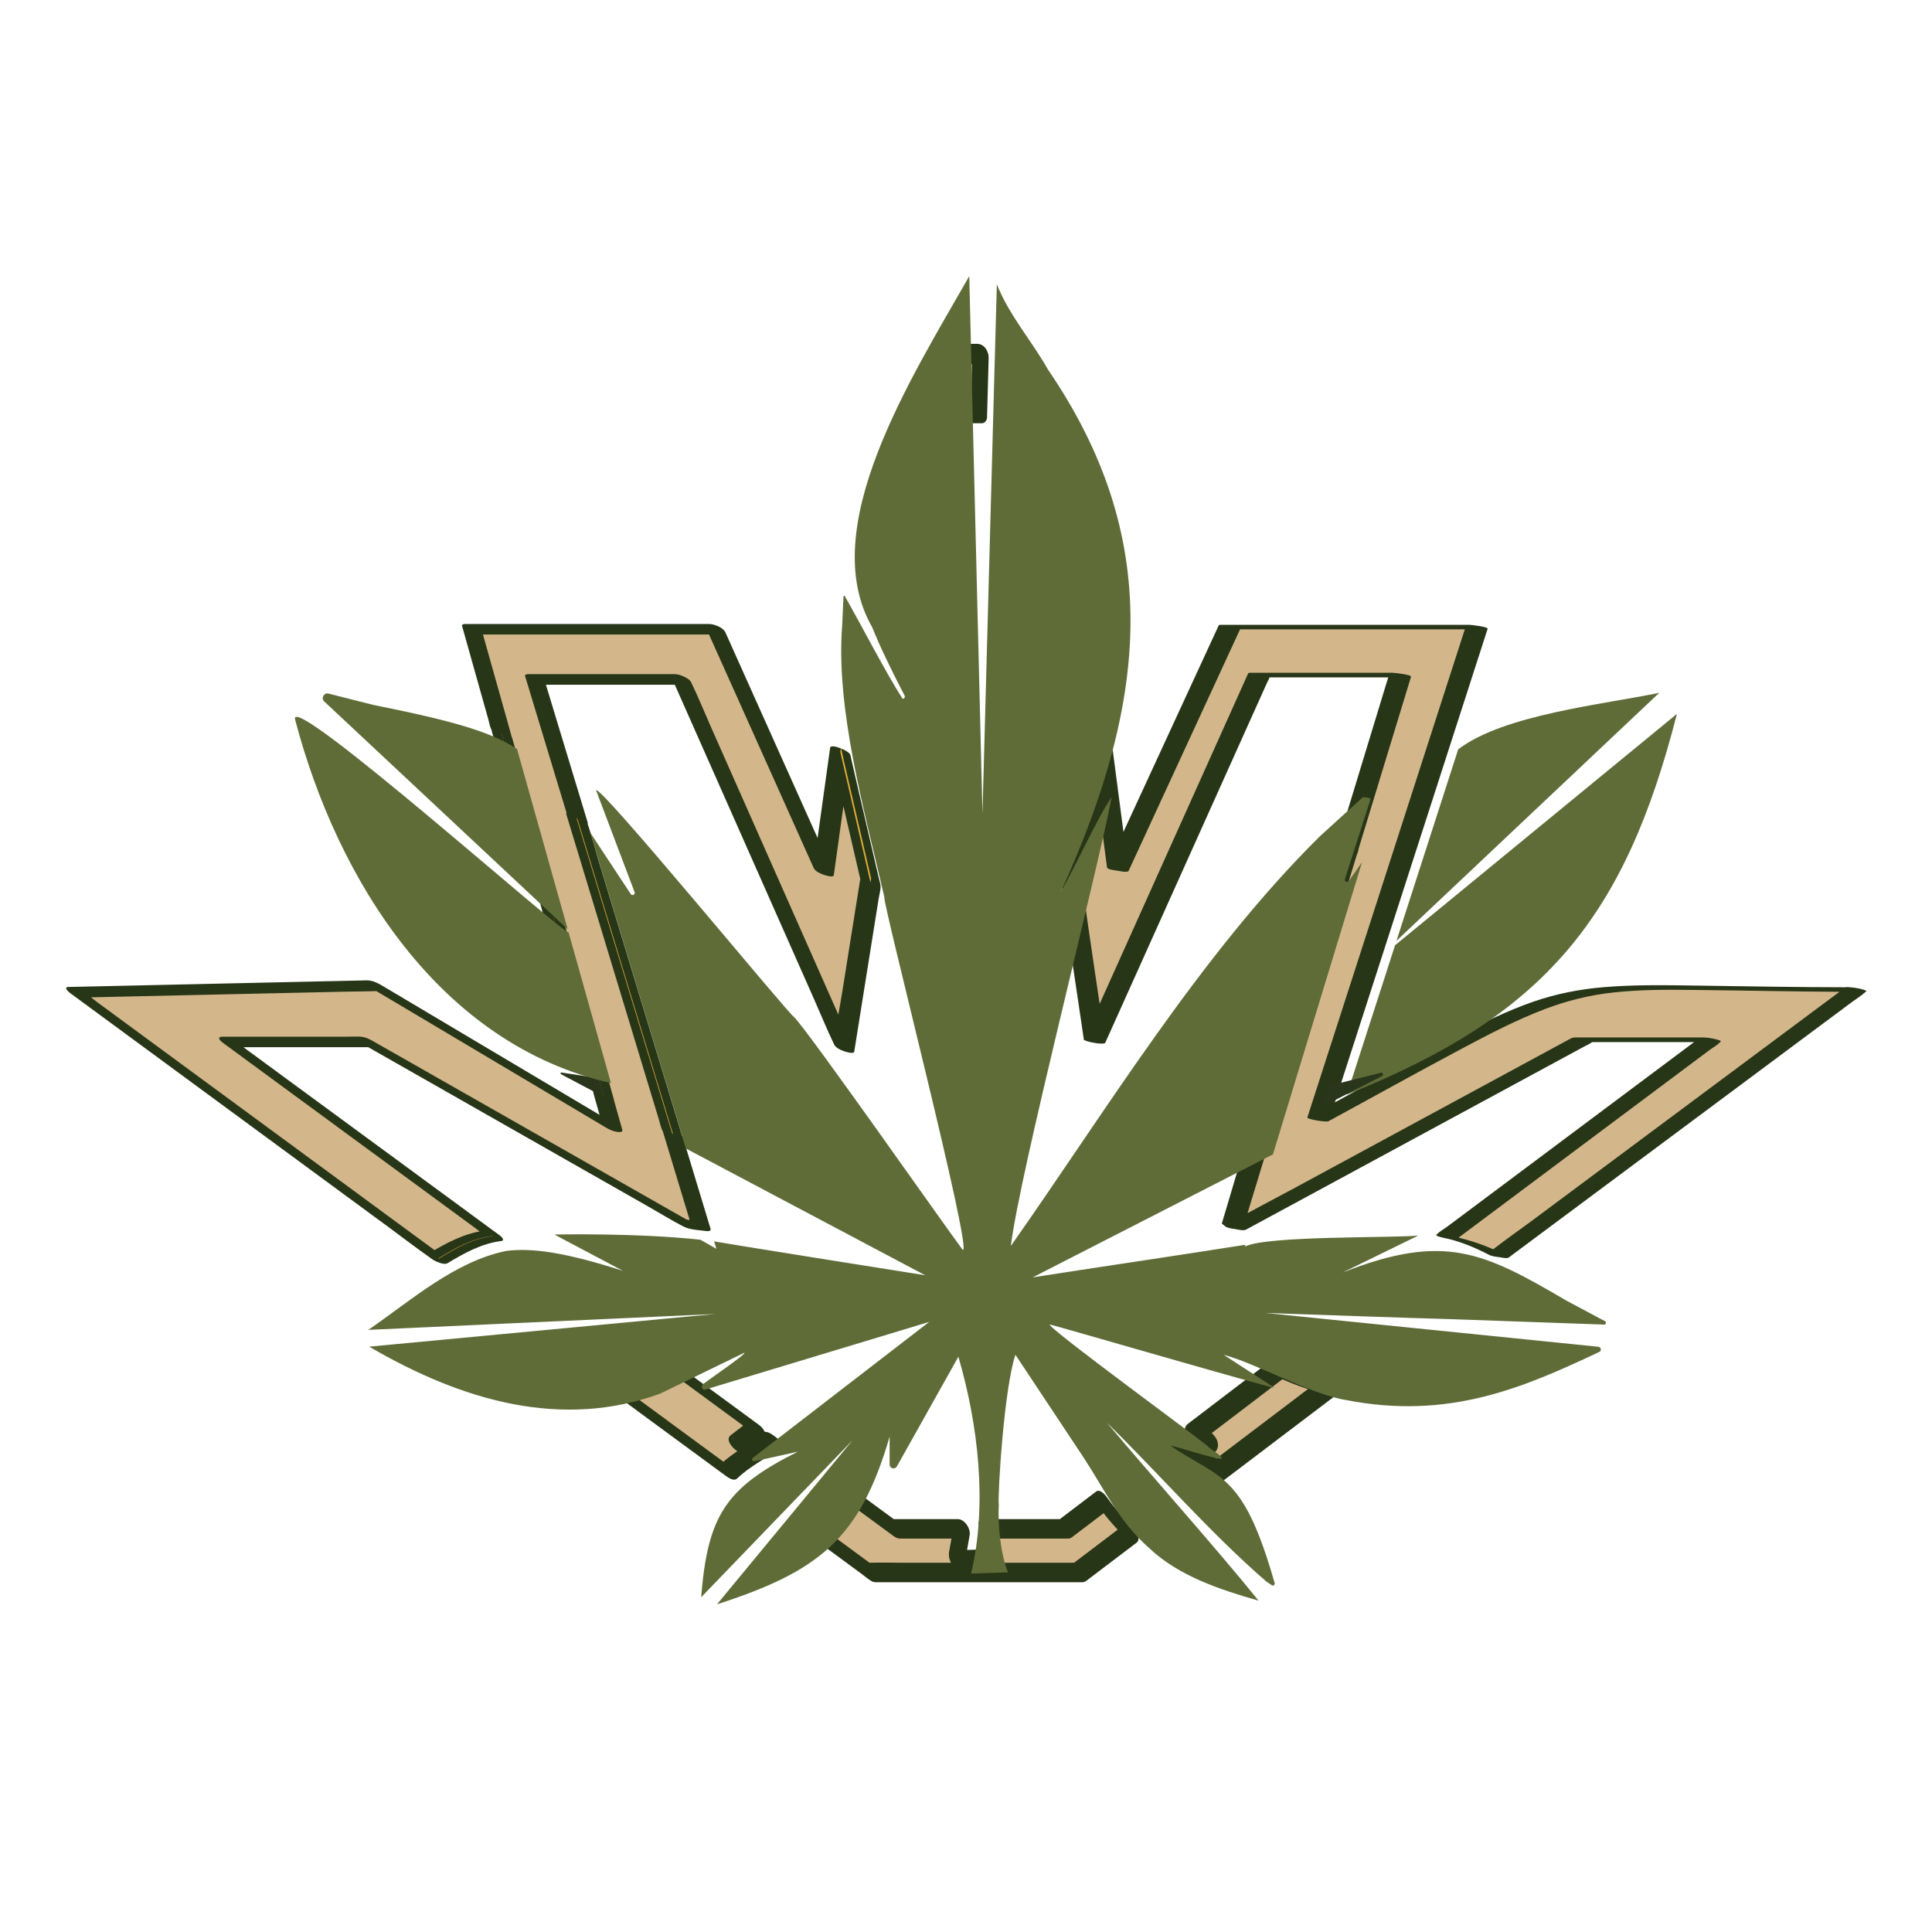
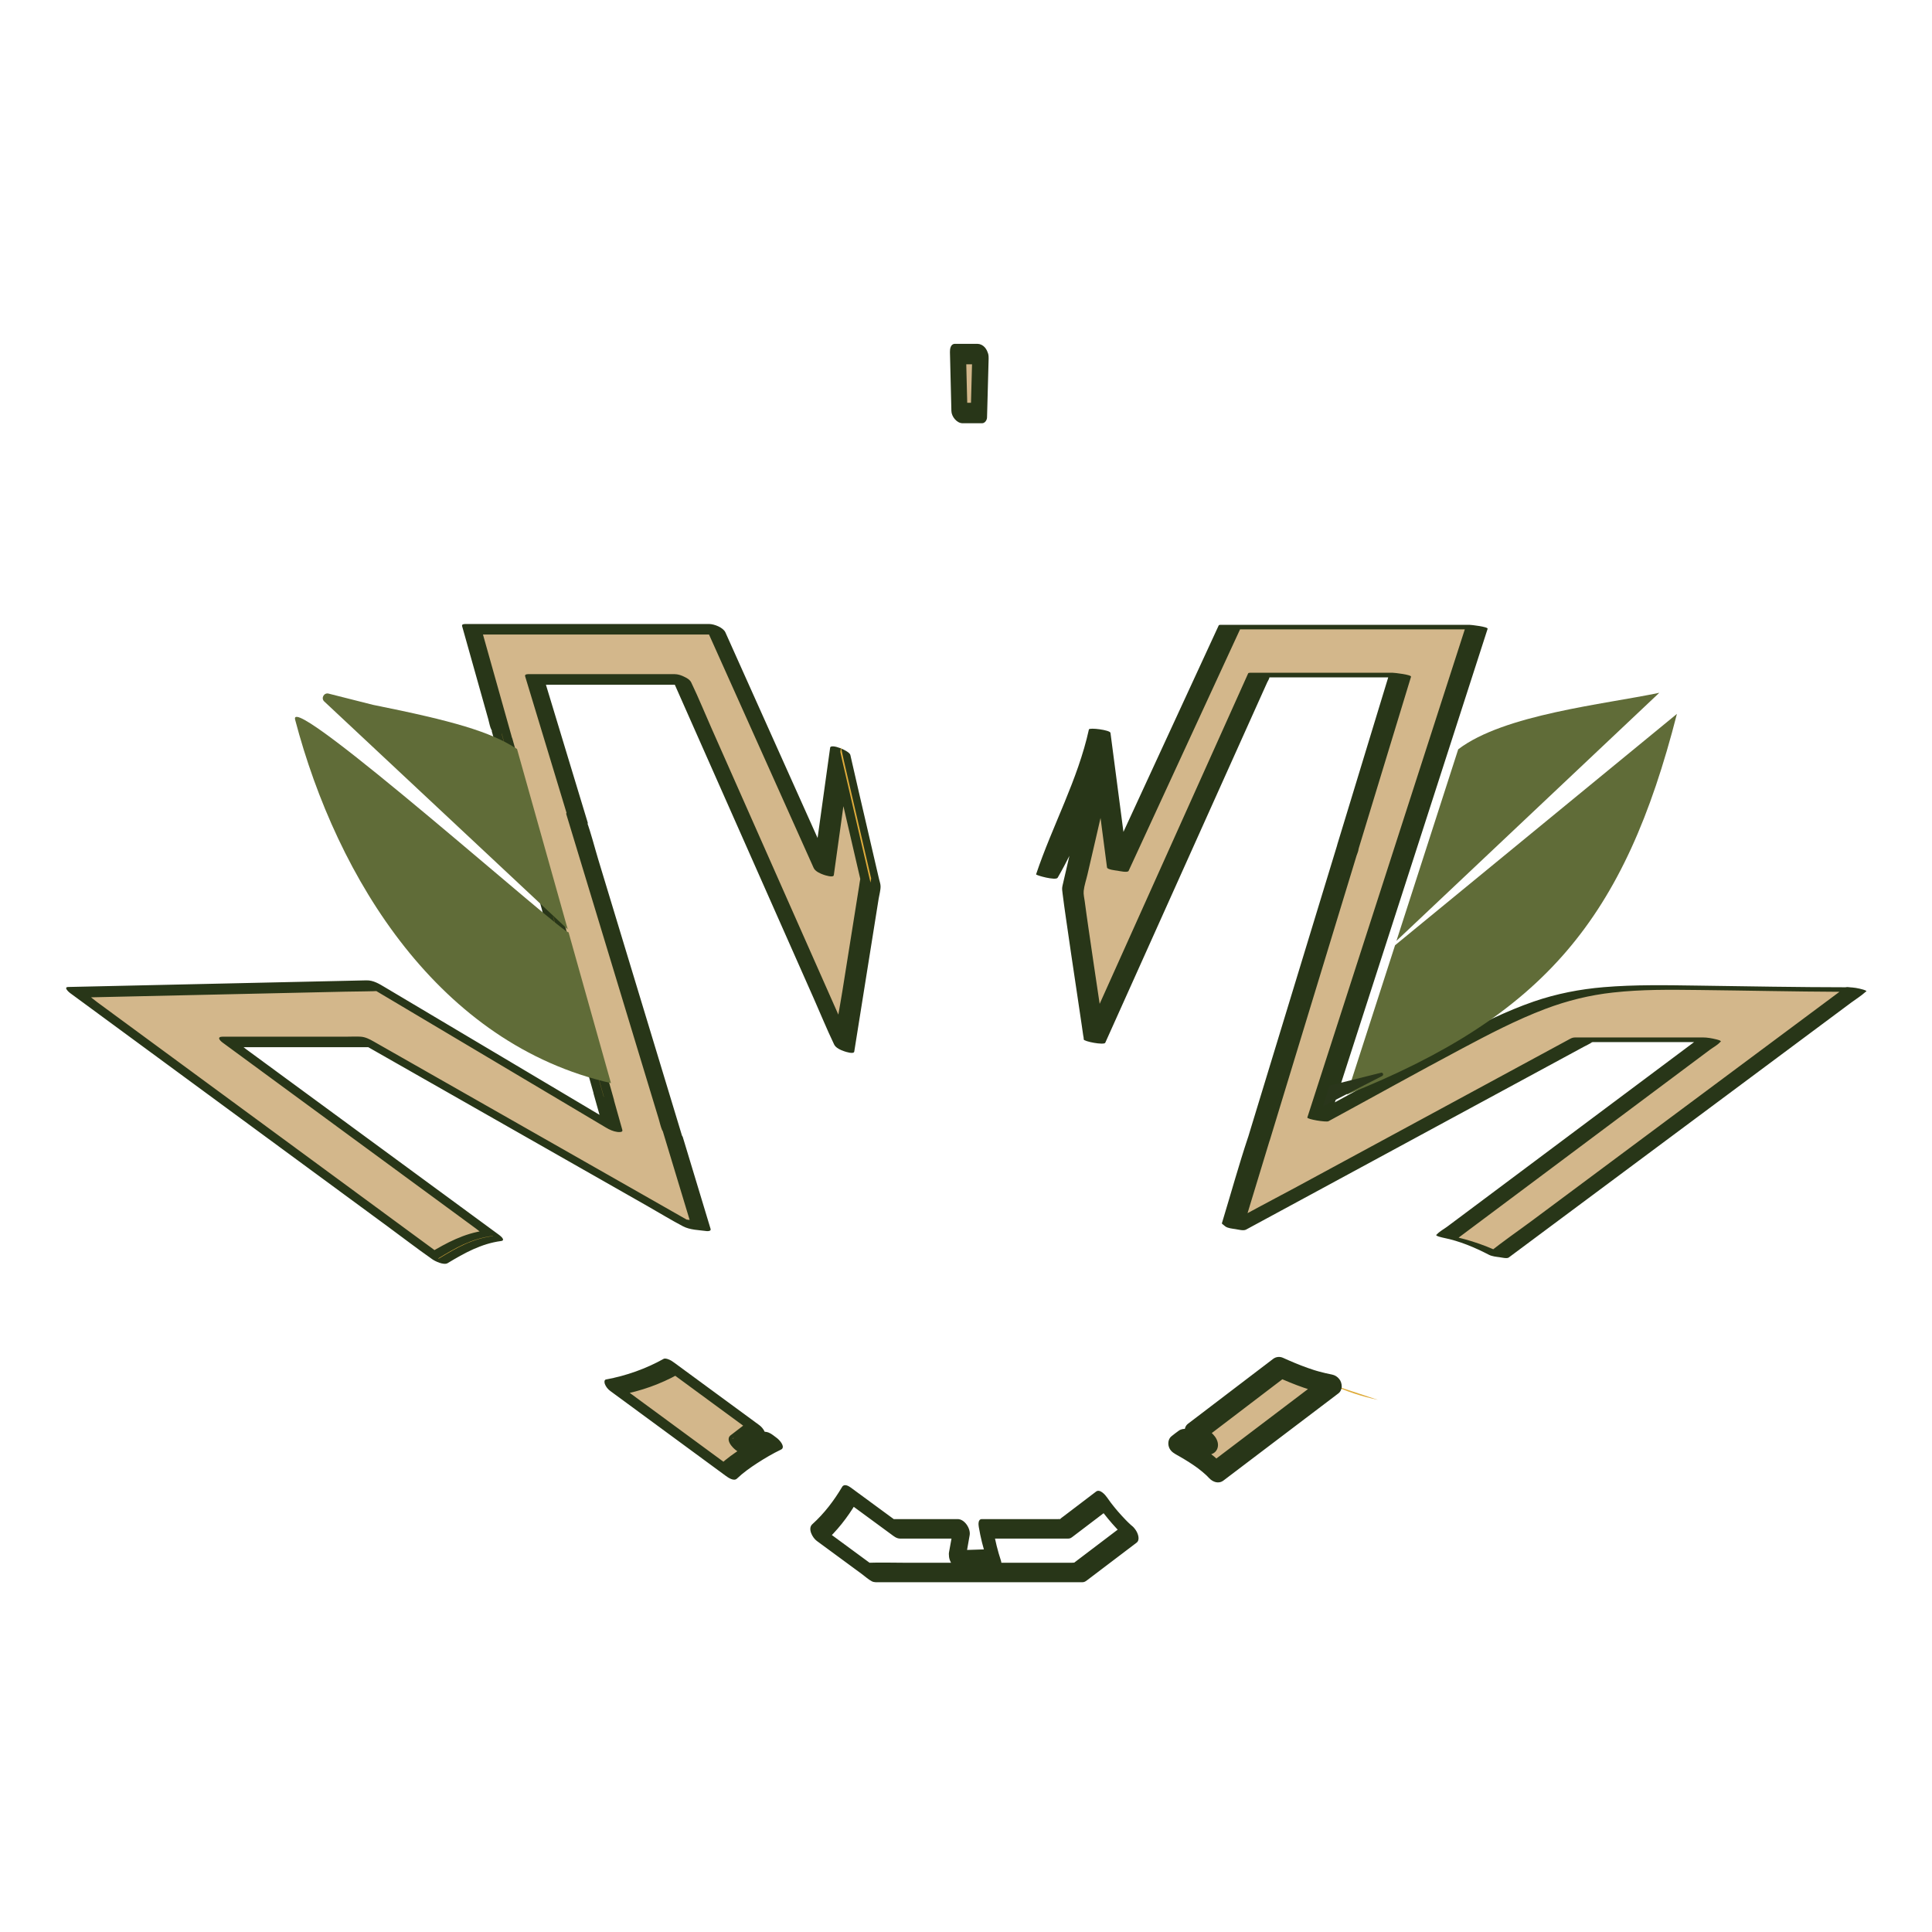
<svg xmlns="http://www.w3.org/2000/svg" viewBox="0 0 1000 1000" id="Layer_1">
  <defs>
    <filter filterUnits="userSpaceOnUse" height="737" width="764" y="118.27" x="128.27" id="drop-shadow-3">
      <feOffset dy="7.91" dx="7.91" />
      <feGaussianBlur stdDeviation="7.91" result="blur" />
      <feFlood flood-opacity=".75" flood-color="#000" />
      <feComposite operator="in" in2="blur" />
      <feComposite in="SourceGraphic" />
    </filter>
  </defs>
  <line fill="none" y2="377.13" x2="75.01" y1="372.06" x1="81.69" />
  <line fill="none" y2="374.02" x2="44.76" y1="370.88" x1="48.88" />
  <g>
    <path fill="#dfac3c" d="M317.48,717.82c2.87-.61,5.73-1.3,8.59-2.05-2.85.77-5.7,1.46-8.54,2.08l-.05-.03Z" />
    <path fill="#dfac3c" d="M332.51,713.99c.6-.18,1.2-.36,1.81-.54l-.05.02c-.59.18-1.18.35-1.76.52Z" />
    <path fill="#dfac3c" d="M382.21,746.65l8.93-6.87.27-.21.09.07-8.93,6.87c-.83.66-.21,1.98.81,1.75l15.28-3.36.07.06-.42.09-15.29,3.35c-1.03.24-1.65-1.09-.81-1.74Z" />
    <polygon fill="#dfac3c" points="507.88 183.34 507.06 213.86 506.7 213.86 506.71 213.41 507.52 183.34 507.88 183.34" />
-     <path fill="#dfac3c" d="M689.38,716.68l-.17.12h-.02c-8.41-1.75-16.48-4.34-23.85-7.89l-2.81-1.18.18-.14,2.85,1.19c7.36,3.54,15.43,6.14,23.82,7.89Z" />
+     <path fill="#dfac3c" d="M689.38,716.68l-.17.12h-.02l-2.81-1.18.18-.14,2.85,1.19c7.36,3.54,15.43,6.14,23.82,7.89Z" />
    <line fill="none" y2="680.51" x2="737.27" y1="674.77" x1="744.82" />
    <path fill="#dfac3c" d="M568.15,404.6c.03.06.05.12.02.19l-12.78,55.41-.15.62-.02-.17,12.92-55.97s.01-.06.01-.09Z" />
    <path fill="#dfac3c" d="M569.22,378.13l.03.29s0,.05-.01.07c-4.36,16.13-10.34,33.36-18.19,51.98-3.02,7.2-6.32,14.61-9.92,22.24-.02.06-.02.09-.02.15,0,.43.5.68.84.49l-.07.14c-.28.55-1.07.31-1.07-.25,0-.05,0-.09.02-.14,3.64-7.71,6.97-15.2,10.02-22.48,7.92-18.8,13.97-36.21,18.37-52.49Z" />
    <polygon fill="#dfac3c" points="697.7 438.3 697.76 438.23 651.62 589.53 651.59 589.54 651.77 588.96 697.7 438.3" />
    <path fill="#dfac3c" d="M775.57,649.87l-.16.12c-6.24-3.21-12.51-6.02-19.24-8,6.83,1.89,13.13,4.66,19.39,7.88Z" />
    <g>
      <g>
        <path fill="#d3b78b" d="M400.47,746.31c-7.31,3.49-18.15,10.36-23.38,15.42l-59.56-43.77c9.59-1.71,21.22-5.84,29.8-10.66l44.09,32.37-.27.21-8.93,6.87c-.84.66-.21,1.98.81,1.74l15.29-3.35s.42-.09.43-.09l1.72,1.25Z" />
        <path fill="#283618" d="M396.67,742.34c-4.37,2.1-8.57,4.58-12.63,7.23s-7.92,5.31-11.34,8.59l6.01,1.56c-6.73-4.94-13.45-9.89-20.18-14.83-10.68-7.85-21.35-15.69-32.03-23.54-2.45-1.8-4.9-3.6-7.36-5.41l2.16,5.98c10.35-1.87,20.62-5.54,29.8-10.66l-5.42-1.97c4.97,3.65,9.95,7.3,14.92,10.96,7.9,5.8,15.79,11.59,23.69,17.39,1.83,1.34,3.65,2.68,5.48,4.02l-2.75-5.57c-1.56,1.24-3.16,2.44-4.74,3.65l-3.35,2.58c-.72.55-1.47.97-1.71,1.93-.45,1.82.98,3.74,2.14,4.97,1.86,1.96,4.64,3.76,7.44,3.24.49-.09.98-.21,1.47-.32l8.11-1.77c2.04-.45,4.09-.95,6.14-1.34l-5.42-1.97,1.72,1.25c1.09.79,2.24,1.61,3.58,1.94.72.17,1.88.31,2.44-.37,1.36-1.68-1.64-4.76-2.75-5.57-1.31-.96-2.67-2.17-4.15-2.78-1.28-.52-2.43-.57-3.73-.28-1.6.35-3.21.7-4.81,1.05l-6.7,1.47-2.42.53c-.24.05-.49.09-.73.16-1.01.29-.4-.65,1.95.4l2.43,1.53-.18-.14,1.99,2.07.76,1.99c-.13.24-.13.28,0,.12.1-.03.06-.08.11-.11.06-.04.13-.09.18-.14.32-.26.66-.51.98-.76l3.28-2.53c1.58-1.22,3.17-2.41,4.74-3.65.63-.5.12-1.98-.13-2.46-.61-1.19-1.55-2.32-2.62-3.11-4.97-3.65-9.95-7.3-14.92-10.96-7.9-5.8-15.79-11.59-23.69-17.39-1.83-1.34-3.65-2.68-5.48-4.02-.95-.7-1.88-1.33-3.01-1.73-.63-.23-1.77-.6-2.42-.24-9.18,5.12-19.46,8.79-29.8,10.66-1.13.2-.9,1.67-.64,2.39.52,1.4,1.6,2.71,2.8,3.59,6.73,4.94,13.45,9.89,20.18,14.83,10.68,7.85,21.35,15.69,32.03,23.54,2.45,1.8,4.9,3.6,7.36,5.41,1.37,1,4.35,3.16,6.01,1.56,3.18-3.04,6.81-5.61,10.49-8,3.96-2.57,8.05-4.97,12.3-7.01,2.1-1.01-.04-3.93-1.06-4.96s-2.2-2-3.54-2.55c-.84-.35-2.09-.87-2.99-.44Z" />
      </g>
      <g>
        <path fill="#d3b78b" d="M507.52,183.27c-.02.61-.81,29.92-.83,30.52h-10.08l-.76-30.52h11.66Z" />
        <path fill="#283618" d="M503.33,180.94c-.23,8.84-.48,17.68-.72,26.51-.04,1.33-.07,2.67-.11,4l2.56-2.97h-10.08l5.81,6.34c-.22-8.91-.44-17.82-.66-26.73-.03-1.26-.06-2.52-.09-3.78l-2.55,4.25h11.66c2.68,0,2.88-3.81,2.27-5.62-.82-2.42-2.74-4.97-5.52-4.97h-11.66c-2.2,0-2.59,2.65-2.55,4.25.22,8.91.44,17.82.66,26.73.03,1.26.06,2.52.09,3.78.07,2.89,2.79,6.34,5.81,6.34h10.08c1.47,0,2.53-1.64,2.56-2.97.22-8.84.48-17.67.72-26.51.04-1.34.07-2.67.11-4.01.07-2.66-1.14-5.85-3.68-7.09-2.07-1.02-4.63-.23-4.7,2.44Z" />
      </g>
      <g>
-         <path fill="#d3b78b" d="M585.21,793.73l-26.63,20.2h-107.64l-27.5-20.22c6.17-5.53,11.37-12.01,16.04-19.95l23.93,17.56h34.48c-.83,4.77-1.86,10.72-2.75,15.43h.21s-.15.79-.15.79l19.08-.63c-1.76-5.31-2.49-7.39-3.87-15.59h40.85l19.1-14.53c4.05,5.78,8.71,11.39,14.84,16.94Z" />
        <path fill="#283618" d="M582.17,788.97c-8.12,6.16-16.25,12.32-24.37,18.49l-1.83,1.39c-.8.61,0-.1.35.04-.41-.16-1.23,0-1.66,0h-84.52c-7.03,0-14.1-.24-21.12,0-.1,0-.2,0-.3,0l2.98,1.18c-8.03-5.91-16.07-11.82-24.1-17.72-1.13-.83-2.26-1.66-3.39-2.5.77,2.87,1.53,5.75,2.3,8.62,6.61-5.95,12.11-12.92,16.63-20.57l-4.38-.28c7.49,5.5,14.97,10.99,22.46,16.49,1.41,1.04,2.76,2.21,4.6,2.26,1.4.04,2.8,0,4.2,0h30.13l-6.2-8.3c-.9,5.15-1.78,10.29-2.75,15.43-.36,1.94.66,4.06,1.77,5.55,1.02,1.36,2.59,2.84,4.42,2.75h.21c-2.07-2.78-4.13-5.54-6.2-8.31l-.15.8c-.59,3.25,2.6,8.42,6.2,8.3,6.36-.21,12.72-.42,19.08-.63,1.91-.06,2-2.83,1.58-4.1-1.7-5.14-2.96-10.24-3.87-15.59l-1.58,4.1h40.32c1.03,0,1.64-.51,2.42-1.11l5.83-4.43c4.06-3.09,8.12-6.18,12.19-9.27l-5.69-3.07c4.91,6.98,10.42,13.37,16.74,19.11,1.39,1.26,4.3,1.9,4.71-.6.44-2.7-1.33-5.4-3.22-7.12-.71-.65-1.41-1.3-2.1-1.96.82.78-.17-.17-.34-.34-.33-.33-.65-.65-.97-.99-1.3-1.34-2.56-2.72-3.79-4.13-1.13-1.3-2.22-2.64-3.28-4-.26-.33-.52-.67-.77-1.01-.26-.34-.17-.22.27.36-.13-.17-.25-.34-.37-.51-.53-.73-1.06-1.46-1.58-2.2-.93-1.33-3.69-4.59-5.69-3.07-3.41,2.6-6.83,5.2-10.24,7.79-2.2,1.68-4.41,3.35-6.61,5.03-.62.47-1.28.92-1.88,1.43-.09.07-.3.17-.35.27.36-.71,1.1-.15.67-.27-.36-.1-.88,0-1.24,0h-39.48c-2.07,0-1.79,2.87-1.58,4.1.9,5.34,2.16,10.45,3.87,15.59l1.58-4.1c-6.36.21-12.72.42-19.08.63l6.2,8.3.15-.8c.36-1.94-.65-4.05-1.77-5.55-1.02-1.36-2.59-2.84-4.42-2.75h-.21c2.07,2.78,4.13,5.54,6.2,8.31.96-5.13,1.85-10.28,2.75-15.43.58-3.34-2.58-8.3-6.2-8.3h-34.48l2.98,1.18c-6.98-5.13-13.96-10.25-20.95-15.38-.99-.73-1.99-1.46-2.98-2.19-1.16-.85-3.36-2.01-4.38-.28-4.25,7.18-9.31,13.8-15.44,19.33-2.53,2.28.14,7.03,2.3,8.62,4.62,3.39,9.23,6.79,13.85,10.18,3.15,2.32,6.31,4.64,9.46,6.96,1.66,1.22,3.37,2.81,5.21,3.78,1.15.6,2.49.48,3.75.48h105.19c.93,0,1.54-.34,2.28-.89l7.08-5.37c5.87-4.45,11.73-8.9,17.6-13.35.38-.29.76-.57,1.13-.86,1.95-1.48.7-4.82-.4-6.45-.75-1.11-1.69-2.28-2.93-2.87-.8-.38-1.95-.82-2.76-.2Z" />
      </g>
      <g>
        <path fill="#d3b78b" d="M689.21,716.8l-59.48,45.11c-5.62-6.01-11.9-9.72-19.73-14.17l3.76-2.86c6.67,1.62,19.21,6.81,4.69-3.56l44.08-33.58c8.48,3.86,17.14,7.22,26.68,9.06Z" />
        <path fill="#283618" d="M685.66,712.41c-6.71,5.09-13.43,10.18-20.14,15.27-10.68,8.1-21.37,16.2-32.05,24.3-2.43,1.84-4.86,3.69-7.29,5.53l7.44,1.24c-6.37-6.76-14.05-11.4-22.06-15.96l2,9.33c1.25-.95,2.51-1.91,3.76-2.86l-3.79.94c2.09.51,4.14,1.17,6.21,1.77,1.84.53,3.91,1.22,5.86,1.02,2.08-.22,3.91-1.35,4.58-3.42s-.06-4.33-1.36-6.04c-1.96-2.58-4.97-4.55-7.56-6.41.25,2.86.5,5.73.75,8.59,4.97-3.79,9.94-7.57,14.91-11.36,7.91-6.03,15.83-12.06,23.74-18.09,1.81-1.38,3.62-2.76,5.43-4.13l-5.12.54c8.99,4.08,18.29,7.56,28.01,9.46,2.72.53,5.48-1.65,5.5-4.45.02-3-2.07-5.63-5.03-6.21-2.28-.45-4.54-.97-6.78-1.59-.59-.16-1.18-.33-1.76-.5,1.2.36-.65-.21-.85-.27-1.08-.35-2.16-.71-3.23-1.09-4.33-1.53-8.55-3.32-12.73-5.21-1.69-.77-3.64-.58-5.12.54-4.97,3.79-9.94,7.57-14.91,11.36-7.91,6.03-15.83,12.06-23.74,18.09-1.81,1.38-3.62,2.76-5.43,4.13-2.82,2.15-1.83,6.74.75,8.59,1.36.97,2.71,1.95,4,3,.42.34.83.7,1.24,1.05.82.7-.85-.94-.42-.42.11.14.25.28.37.41.19.19.54.81-.15-.3s-.07.21-.48-1.01c-.52-1.55-.26-3.48.86-4.71.81-.9,1.48-1.11,2.56-1.34-.09.02-.17.01-.26.02-.51.04,1.47.17.91.03-.28-.07-.6-.08-.89-.13-1.65-.32-3.27-.83-4.88-1.31-2.75-.81-5.66-2.13-8.32-.33-1.3.88-2.51,1.91-3.76,2.86-1.47,1.12-1.95,3.15-1.59,4.89.42,2.09,1.81,3.42,3.59,4.43.96.54,1.91,1.09,2.87,1.64.43.25.87.49,1.29.75-1.28-.78.32.19.55.34,1.61.97,3.2,1.98,4.75,3.04s2.98,2.13,4.38,3.3c.71.59,1.4,1.19,2.08,1.82.2.18.39.36.58.55-.6-.59-.68-.66-.22-.21.38.39.76.78,1.13,1.17,1.95,2.07,4.94,3.14,7.44,1.24,6.71-5.09,13.43-10.18,20.14-15.27,10.68-8.1,21.37-16.2,32.05-24.3,2.43-1.84,4.86-3.69,7.29-5.53,2.3-1.74,2.11-5.51.33-7.54-1.88-2.14-5.01-3.09-7.44-1.24Z" />
      </g>
      <g>
        <path fill="#d3b78b" d="M960.49,512.16l-184.91,137.64c-8.46-4.41-17.31-7.84-26.74-9.67l136.41-101.97h-66.09l-179.56,97.2c-.77-.62-.81-.67-1.57-1.28l13.57-44.61h.03s46.14-151.31,46.14-151.31l-.06.08c.24-.78,26.82-88.03,27.07-88.82h-73.13l-85.12,189.4c.14-.62-11.78-78-11.18-78.55.02-.28,12.9-55.43,12.77-55.67.01-.01,0-.02-.01-.03-6.78,9.2-19.97,38.2-26.2,48.83,7.37-22.16,22.21-51.27,27.34-74.99l9.36,71.47,57.83-125.33h128.02c-24.72,76.62-57.46,178.16-82.17,254.7,150.19-81.5,109.43-67.19,278.21-67.09Z" />
        <path fill="#283618" d="M955.14,511.1c-6.17,4.59-12.34,9.18-18.51,13.78-14.69,10.94-29.39,21.87-44.08,32.81-17.82,13.26-35.63,26.52-53.45,39.78-15.39,11.46-30.79,22.92-46.18,34.38-7.43,5.53-15.19,10.8-22.38,16.66-.1.08-.21.16-.32.24l10.23,1.42c-9.5-4.91-19.52-8.48-30.02-10.57l3.74,1.6c4.54-3.39,9.07-6.78,13.61-10.18,10.84-8.1,21.68-16.2,32.51-24.3,13.16-9.84,26.32-19.68,39.48-29.52,11.33-8.47,22.66-16.94,33.99-25.41,3.74-2.79,7.48-5.59,11.22-8.38,1.66-1.24,3.95-2.44,5.35-4,.06-.07.17-.12.24-.18.79-.59-2.23-1.26-2.42-1.3-2.19-.54-4.52-.95-6.78-.95h-59.33c-2.26,0-4.51-.03-6.77,0-1.52.02-2.23.53-3.53,1.23-5.05,2.73-10.1,5.47-15.15,8.2-19.79,10.72-39.59,21.43-59.38,32.15-22.07,11.95-44.15,23.9-66.22,35.85-12.07,6.53-24.33,12.8-36.24,19.62-.17.1-.35.19-.52.28,3.59.57,7.18,1.13,10.76,1.7-1.21-.99-1.5-.73-1.1-2.04l1.06-3.48c1.21-3.97,2.42-7.94,3.62-11.91,2.56-8.41,5.12-16.82,7.68-25.24.27-.88.52-1.77.81-2.65.18-.55.01.02.17-.44.28-.84.52-1.7.78-2.55l4.23-13.89c5.09-16.71,10.19-33.42,15.28-50.13,5.55-18.21,11.11-36.43,16.66-54.64,2.01-6.59,4.02-13.18,6.03-19.77l1.94-6.37c.31-1.02.99-2.34,1.04-3.41,0-.14.09-.31.14-.45.2-.65-10.12-3.22-11.16-1.77l-.06.08,11.16,1.77c3.09-10.02,6.12-20.07,9.17-30.1,4.82-15.82,9.64-31.65,14.47-47.47,1.14-3.75,2.28-7.5,3.43-11.25.33-1.09-8.55-2.07-9.44-2.07h-73.13c-.17,0-1.54-.1-1.72.3-2.82,6.28-5.65,12.57-8.47,18.85-6.78,15.09-13.56,30.18-20.34,45.27-8.17,18.19-16.35,36.38-24.52,54.57-7.11,15.83-14.23,31.66-21.34,47.49l-6.98,15.53c-1.1,2.44-2.36,4.87-3.32,7.38-.04.11-.1.22-.15.33l11.16,1.77c.21-1.92-.59-4.38-.86-6.27-.72-4.92-1.45-9.83-2.18-14.74-1.89-12.68-3.79-25.36-5.62-38.05-.68-4.72-1.36-9.44-1.98-14.17-.22-1.7-.72-3.65-.53-5.37.3-2.83,1.32-5.74,1.96-8.51,1.38-5.95,2.76-11.91,4.14-17.86,1.55-6.7,3.1-13.4,4.63-20.1.5-2.19,1-4.39,1.49-6.58.13-.57.73-2,.53-2.6-.41-1.22-4.42-1.51-5.46-1.68s-4.92-1.17-5.71-.09c-5.34,7.32-9.23,15.83-13.31,23.88s-8.18,16.87-12.9,24.95l11.16,1.77c8.43-25.2,21.62-48.89,27.34-74.99l-11.16-1.77c1.05,8.04,2.11,16.09,3.16,24.13,1.68,12.83,3.36,25.65,5.04,38.48.39,2.95.77,5.91,1.16,8.86.15,1.11,4.63,1.55,5.46,1.68s5.22,1.13,5.71.09c6.51-14.1,13.01-28.2,19.52-42.3,10.38-22.49,20.75-44.98,31.13-67.47,2.39-5.18,4.78-10.37,7.18-15.55l-1.72.3h128.02l-9.44-2.07c-10.56,32.71-21.11,65.43-31.66,98.14-11.09,34.37-22.17,68.74-33.26,103.12-5.75,17.82-11.5,35.63-17.25,53.45-.3.94,9.77,2.57,10.93,1.95,23.02-12.5,45.9-25.27,69.03-37.56,14.05-7.47,28.25-14.9,43.16-20.55,11.38-4.31,23.08-7.19,35.05-8.5,15.16-1.67,29.26-1.48,44.61-1.31,24.39.27,48.78.82,73.17.93,3.9.02,7.8.03,11.7.03.01,0,1.66.08,1.72-.3s-1.53-.82-1.55-.82c-2.47-.78-5.3-1.25-7.89-1.25-26.01-.02-52.01-.5-78.01-.87-16.14-.23-32.38-.54-48.48.81-12.35,1.03-24.5,3.39-36.23,7.43-14.3,4.93-27.88,11.77-41.26,18.76-21.96,11.46-43.57,23.57-65.32,35.42-3.47,1.89-6.94,3.78-10.41,5.66l10.93,1.95c10.55-32.7,21.1-65.4,31.65-98.09,11.09-34.38,22.18-68.75,33.26-103.13,5.75-17.83,11.5-35.65,17.25-53.48.34-1.07-8.56-2.07-9.44-2.07h-128.02c-.18,0-1.54-.1-1.72.3-6.51,14.1-13.01,28.2-19.52,42.3-10.38,22.49-20.75,44.98-31.13,67.47-2.39,5.18-4.78,10.37-7.18,15.55l11.16,1.77c-1.05-8.04-2.11-16.09-3.16-24.13-1.68-12.83-3.36-25.65-5.04-38.48-.39-2.95-.77-5.91-1.16-8.86-.2-1.5-10.93-2.82-11.16-1.77-5.72,26.09-18.9,49.79-27.34,74.99-.17.52,10.22,3.38,11.16,1.77,4.71-8.08,8.67-16.61,12.9-24.95s7.97-16.56,13.31-23.88l-11.16-1.77c.16.48-.31,1.6-.41,2.07-.41,1.87-.84,3.73-1.26,5.6-1.3,5.71-2.62,11.41-3.94,17.12-2.32,10.04-4.66,20.07-6.97,30.11-.31,1.33-.08,2.57.09,3.93.5,4.17,1.11,8.33,1.7,12.48,1.79,12.58,3.67,25.15,5.55,37.72.88,5.9,1.76,11.81,2.63,17.71.26,1.78.52,3.56.77,5.34.09.66.35,1.5.27,2.17-.12,1.07,10.55,3.12,11.16,1.77,2.82-6.28,5.65-12.57,8.47-18.85,6.78-15.09,13.56-30.18,20.34-45.27,8.17-18.19,16.35-36.38,24.52-54.57,7.11-15.83,14.23-31.66,21.34-47.49,2.33-5.18,4.65-10.35,6.98-15.53.73-1.62,1.46-3.24,2.19-4.86.33-.73,1.01-1.71,1.13-2.51.02-.1.1-.23.15-.33l-1.72.3h73.13l-9.44-2.07c-3.07,10.03-6.12,20.07-9.18,30.11-4.82,15.82-9.64,31.64-14.46,47.47-1.14,3.75-2.27,7.5-3.43,11.25-.2.64,10.12,3.23,11.16,1.77l.06-.08-11.16-1.77c-2.47,8.11-4.94,16.21-7.42,24.32-5.38,17.64-10.76,35.29-16.14,52.93-5.3,17.37-10.59,34.74-15.89,52.11l-5.06,16.59-1.3,4.28c-.09.31-.18.62-.28.93-.01.04-.03.09-.04.13.16-.47-.04.05-.1.24-4.72,14.19-8.72,28.65-13.07,42.96-.14.48-.29.95-.43,1.43l.17.24c.52.42,1.05.85,1.57,1.28,1.22.99,3.83,1.21,5.29,1.44s4.16.98,5.47.27c9.91-5.36,19.82-10.73,29.73-16.09,21.49-11.63,42.98-23.26,64.46-34.9,20.7-11.21,41.41-22.41,62.11-33.62,6.19-3.35,12.39-6.71,18.58-10.06,1.37-.74,2.85-1.4,4.16-2.25.86-.56.76.09-.97-.16.65.09,1.39,0,2.05,0h64.04l-9.21-2.25c-4.54,3.39-9.07,6.78-13.61,10.18-10.84,8.1-21.68,16.2-32.51,24.3-13.16,9.84-26.32,19.68-39.48,29.52-11.33,8.47-22.66,16.94-33.99,25.41-3.74,2.79-7.48,5.59-11.22,8.38-1.66,1.24-3.95,2.44-5.35,4-.06.07-.17.12-.24.18-.86.65,3.57,1.56,3.74,1.6,8.23,1.64,16.04,4.94,23.46,8.78,1.58.82,3.8,1.03,5.5,1.26.98.13,3.83.84,4.73.16,6.17-4.59,12.34-9.18,18.51-13.78,14.69-10.94,29.39-21.87,44.08-32.81,17.82-13.26,35.63-26.52,53.45-39.78,15.39-11.46,30.79-22.92,46.18-34.38,5.06-3.76,10.11-7.53,15.17-11.29,2.36-1.76,5.04-3.38,7.21-5.37.1-.09.21-.16.32-.24.89-.66-3.39-1.52-3.74-1.6-1.42-.28-2.87-.5-4.31-.6-.66-.05-2.1-.33-2.64.07Z" />
      </g>
      <g>
        <path fill="#d3b78b" d="M352.6,351.67h-75.56c.33,1.1,21.63,71.35,21.95,72.4l-.63-.96,49.56,163.43.41.21h-.16l14.44,47.71c-2.27-.32-4.62-.6-7.06-.87l-165.71-94.31h-71.31l136.65,100.33c-11.2,1.4-19.04,6.04-28.33,11.64l-187.34-137.71,154.4-3.42,122.97,73.1c-.06-.22-4.32-15.38-4.39-15.6l.07.03-2.72-9.65h-.05c-.05-.18-1.47-5.22-1.51-5.39.01,0,.03.01.05.01l-21.96-78.12-.06-.05c-.04-.14-.4-1.39-.43-1.49l.07.07-26.24-93.33s-.05-.03-.07-.05l-15.18-53.99h125.82l56.09,125.11,8.58-61.66c.87,4.08,14.75,63.79,15.63,67.63,0,0-13.62,85.38-13.62,85.38l-84.35-190.46Z" />
        <path fill="#283618" d="M349.4,348.94h-75.56c-.64,0-2.39-.08-2.03,1.11,2.49,8.21,4.98,16.42,7.46,24.62,3.89,12.83,7.78,25.66,11.67,38.49.94,3.09,1.87,6.19,2.81,9.28l10.1,2.61-.63-.96c-1.19-1.81-4.28-2.9-6.24-3.38-.71-.17-4.39-.98-3.85.77,1.67,5.52,3.34,11.03,5.02,16.55,4.01,13.21,8.01,26.42,12.02,39.63,4.82,15.9,9.64,31.79,14.46,47.69,4.12,13.58,8.23,27.15,12.35,40.73,1.31,4.33,2.62,8.65,3.94,12.98.57,1.89.99,3.94,1.75,5.77.61,1.47,2.26,2.3,3.6,3.01l-1.13-3.8h-.16c-.64,0-2.39-.08-2.03,1.11,4.22,13.94,8.44,27.87,12.65,41.81.6,1.97,1.19,3.93,1.79,5.9l2.03-1.11c-2.35-.32-4.7-.6-7.06-.87l5.27,1.65c-9.91-5.64-19.83-11.28-29.74-16.93-20.91-11.9-41.82-23.8-62.74-35.7-19.13-10.89-38.26-21.77-57.39-32.66-4.78-2.72-9.56-5.44-14.34-8.16-2.13-1.21-4.28-2.35-6.82-2.5-2.29-.14-4.63,0-6.93,0-20.92,0-41.84,0-62.77,0h-1.56c-3.2,0-1.8,1.83-.04,3.12,4.54,3.33,9.08,6.67,13.62,10,10.85,7.97,21.7,15.93,32.55,23.9,13.18,9.68,26.36,19.35,39.54,29.03,11.35,8.33,22.7,16.67,34.06,25,3.76,2.76,7.53,5.52,11.29,8.29,1.74,1.27,3.48,2.89,5.37,3.94.08.05.16.12.24.17l-.92-3.11c-10.74,1.42-19.89,6.33-29.03,11.83l8.1,2.13c-6.23-4.58-12.46-9.16-18.69-13.73-14.95-10.99-29.9-21.98-44.85-32.97-17.97-13.21-35.93-26.41-53.9-39.62-15.62-11.48-31.25-22.97-46.87-34.45-5.14-3.78-10.29-7.56-15.43-11.34-2.38-1.75-4.74-3.88-7.3-5.36-.11-.06-.21-.15-.31-.23l.92,3.11c5.11-.11,10.22-.23,15.33-.34,12.27-.27,24.55-.54,36.82-.82l44.57-.99c12.86-.29,25.71-.57,38.57-.86,6.27-.14,12.58-.08,18.85-.42.09,0,.17,0,.26,0-2.47-.77-4.94-1.55-7.4-2.32,4.07,2.42,8.14,4.84,12.21,7.26,9.77,5.81,19.55,11.62,29.32,17.43,11.83,7.03,23.66,14.07,35.49,21.1,10.24,6.09,20.48,12.17,30.72,18.26,5,2.97,9.99,5.96,15,8.92.07.04.15.09.22.13,1.79,1.07,3.77,1.99,5.86,2.25.68.08,3,.34,2.61-1.03-1.47-5.2-2.9-10.4-4.39-15.6l-7.29-.54.07.03c.6.3,8.04,3.17,7.29.54-.91-3.22-1.82-6.43-2.72-9.65-.68-2.4-5.31-3.69-7.26-4.17h-.05c2.42,1.38,4.84,2.77,7.26,4.16-.5-1.79-1.02-3.58-1.51-5.38l-3.19.94h.05c.69.19,3.62.59,3.19-.93-2.51-8.94-5.03-17.88-7.54-26.82-3.96-14.08-7.92-28.17-11.88-42.25l-1.92-6.82c-.38-1.37-.53-2.63-1.72-3.58l1.03,1.31c-.14-.5-.29-.99-.43-1.49l-9.42-1.92.07.07c1.5,1.5,4.19,2.47,6.23,2.87.73.14,3.63.6,3.19-.94-3.02-10.75-6.04-21.5-9.07-32.25-4.71-16.76-9.43-33.53-14.14-50.29l-2.3-8.16c-.6-2.13-.72-3.3-2.79-4.68l1.98,2.01c-4.44-15.78-8.87-31.55-13.31-47.33-.62-2.22-1.25-4.44-1.87-6.66l-2.03,1.11h125.82l-8.43-4.34c6.35,14.15,12.69,28.31,19.04,42.46,10.04,22.4,20.09,44.8,30.13,67.2,2.31,5.15,4.62,10.3,6.92,15.45.84,1.87,3.46,2.95,5.23,3.58.69.24,5.01,1.67,5.22.18,2.51-18.02,5.01-36.05,7.52-54.07.35-2.53.7-5.06,1.06-7.6l-10.46-3.76c2.22,10.34,4.74,20.62,7.12,30.92,2.74,11.81,5.48,23.62,8.21,35.43.06.25.32,1.48.29.99s-.03.04-.07.22c-.24,1.08-.35,2.21-.53,3.3-.74,4.64-1.48,9.27-2.22,13.91-2.16,13.57-4.33,27.13-6.49,40.7-1.41,8.83-3.26,17.7-4.24,26.59-.02.14-.04.28-.07.42l10.46,3.76c-2.81-6.35-5.62-12.7-8.43-19.05-6.69-15.11-13.39-30.23-20.08-45.34-8.15-18.4-16.29-36.79-24.44-55.19-7-15.8-13.99-31.6-20.99-47.39-3.42-7.71-6.61-15.57-10.26-23.18-.05-.1-.09-.21-.14-.31-.92-2.08-3.92-3.22-5.94-3.83-.54-.16-5.32-1.21-4.51.6,2.81,6.35,5.62,12.7,8.43,19.05,6.69,15.11,13.39,30.23,20.08,45.34,8.15,18.4,16.29,36.79,24.44,55.19,7,15.8,13.99,31.6,20.99,47.39,3.42,7.71,6.61,15.57,10.26,23.18.05.1.09.21.14.31.83,1.87,3.46,2.96,5.23,3.58.71.25,4.98,1.68,5.22.18,1.18-7.4,2.36-14.8,3.54-22.19,2.19-13.72,4.38-27.44,6.57-41.17.84-5.28,1.68-10.56,2.53-15.84.33-2.05,1.03-4.35.98-6.44-.03-1.21-.52-2.52-.79-3.69-.54-2.35-1.09-4.7-1.64-7.05-1.58-6.83-3.17-13.66-4.75-20.49-2.74-11.8-5.51-23.6-8.18-35.42-.09-.42-.19-.83-.28-1.25-.47-2.16-10.14-6.06-10.46-3.76-2.51,18.02-5.01,36.05-7.52,54.07-.35,2.53-.7,5.06-1.06,7.6l10.46,3.76c-6.35-14.15-12.69-28.31-19.04-42.46-10.04-22.4-20.09-44.8-30.13-67.2-2.31-5.15-4.62-10.3-6.92-15.45-1.14-2.55-5.83-4.34-8.43-4.34h-125.82c-.66,0-2.36-.08-2.03,1.11,4.51,16.04,9.02,32.08,13.53,48.12.82,2.9,1.03,6.14,3.7,7.92l-1.98-2.01c2.95,10.5,5.9,20.99,8.86,31.49,4.71,16.75,9.42,33.5,14.13,50.24,1.09,3.87,2.17,7.73,3.26,11.6l9.42,1.92-.07-.07c-1.5-1.5-4.19-2.47-6.23-2.87-.73-.14-3.63-.6-3.19.94.32,1.14.53,2.05,1.52,2.84l-1.03-1.31c2.48,8.81,4.96,17.63,7.43,26.44,3.93,13.99,7.86,27.97,11.79,41.96.91,3.24,1.82,6.48,2.73,9.72l3.19-.94h-.05c-.7-.19-3.61-.59-3.19.93.49,1.8,1.01,3.59,1.51,5.38.67,2.4,5.32,3.69,7.26,4.17h.05c-2.42-1.38-4.84-2.77-7.26-4.16.91,3.22,1.82,6.43,2.72,9.65l7.29.54-.07-.03c-.6-.3-8.04-3.16-7.29-.54,1.48,5.19,2.92,10.4,4.39,15.6l8.47,1.22c-4.41-2.62-8.81-5.24-13.22-7.86-10.51-6.25-21.02-12.49-31.52-18.74-12.34-7.34-24.68-14.67-37.03-22.01-10.1-6-20.19-12-30.29-18.01l-8.55-5.08c-3.04-1.81-6.1-3.79-9.79-3.72-5.19.09-10.37.23-15.56.35l-35.78.79-43.15.96c-12.72.28-25.45.56-38.17.85-6.92.15-13.84.31-20.75.46l-.95.02c-2.64.06.34,2.69.92,3.11,6.23,4.58,12.46,9.16,18.69,13.73,14.95,10.99,29.9,21.98,44.85,32.97,17.97,13.21,35.93,26.41,53.9,39.62,15.62,11.48,31.25,22.97,46.87,34.45,7.57,5.56,15.03,11.32,22.73,16.71.1.07.2.15.31.23,1.5,1.11,6.11,3.33,8.1,2.13,8.71-5.25,17.41-10.1,27.64-11.45,2.5-.33-.12-2.52-.92-3.11-4.54-3.33-9.08-6.67-13.62-10-10.85-7.97-21.7-15.93-32.55-23.9-13.18-9.68-26.36-19.35-39.54-29.03-11.35-8.33-22.7-16.67-34.06-25-3.76-2.76-7.53-5.52-11.29-8.29-1.7-1.25-3.47-2.99-5.37-3.94-.08-.04-.16-.12-.24-.17l-.04,3.12h71.31l-5.27-1.65c5.69,3.24,11.38,6.48,17.07,9.72,13.59,7.74,27.18,15.47,40.78,23.21,16.21,9.23,32.42,18.45,48.64,27.68,13.74,7.82,27.48,15.64,41.23,23.46,5.98,3.4,11.89,7.02,17.98,10.23,3.75,1.98,8.22,1.96,12.34,2.53.66.09,2.37.02,2.03-1.11-4.22-13.94-8.44-27.87-12.65-41.81-.6-1.97-1.19-3.93-1.79-5.9l-2.03,1.11h.16c4.07,0,.61-2.88-1.13-3.8l-.41-.21,3.16,2.69c-1.65-5.43-3.29-10.87-4.94-16.3-3.94-12.98-7.87-25.96-11.81-38.94-4.78-15.76-9.56-31.53-14.34-47.29-4.12-13.58-8.23-27.15-12.35-40.73-2-6.6-3.67-13.42-6.03-19.9-.03-.09-.06-.19-.08-.28l-10.1-2.61.63.96c1.19,1.81,4.28,2.9,6.24,3.38.71.17,4.39.98,3.85-.77-2.5-8.19-4.97-16.39-7.46-24.59-3.89-12.83-7.78-25.67-11.67-38.5-.94-3.1-1.88-6.2-2.82-9.3l-2.03,1.11h75.56c.5,0,1.75.1,2.03-.58s-.66-1.51-1.03-1.84c-1.79-1.57-4.96-3.04-7.39-3.04Z" />
      </g>
    </g>
    <path fill="#dfac3c" d="M255.19,639.69l.08.06c-11.19,1.51-18.9,6.11-28.21,11.73l-.2-.15c9.22-5.56,16.9-10.1,28-11.61.11-.01.23-.03.34-.03Z" />
    <path fill="#dfac3c" d="M259.7,379.78l26.24,93.33-.07-.07-26.19-93.12-.06-.19s.05.03.07.05Z" />
    <path fill="#dfac3c" d="M286.36,474.58l21.96,78.12s-.03-.01-.05-.01l-21.93-77.98-.05-.17.06.05Z" />
    <polygon fill="#dfac3c" points="309.84 558.08 312.56 567.74 312.49 567.7 309.82 558.21 309.79 558.07 309.84 558.08" />
-     <polygon fill="#dfac3c" points="348.3 586.78 348.34 586.95 347.94 586.74 298.35 423.22 298.99 424.18 348.3 586.78" />
    <path fill="#dfac3c" d="M450.91,454.69l-.34,2.14-.94-4.03-13.82-59.7c-.29-1.3-.59-2.6-.87-3.9l.34-2.44c.49,2.37,1.01,4.75,1.54,7.11l14.09,60.83Z" />
    <line fill="none" y2="324.29" x2="443.24" y1="316.53" x1="444.31" />
    <line fill="none" y2="676.87" x2="261.78" y1="681.21" x1="267.67" />
    <line fill="none" y2="677" x2="703.08" y1="673.45" x1="707.74" />
    <line fill="none" y2="674.97" x2="303.41" y1="677.53" x1="306.91" />
-     <path fill="#2a361b" d="M312.56,567.74l-.07-.03-22.11-11.7c-.45-.25-.23-.95.28-.87l19.12,2.94h.05s2.72,9.66,2.72,9.66Z" />
    <g filter="url(#drop-shadow-3)">
      <path fill="#606c38" d="M285.94,473.11s-125.99-117.92-126.02-117.94c-1.81-1.68-.16-4.67,2.24-4.07,0,0,22.97,5.81,22.97,5.81,41.53,8.34,60.77,13.88,74.57,22.86l26.24,93.33Z" />
      <path fill="#606c38" d="M308.32,552.7c-88.64-20.13-141.68-105.2-163.5-188.21-3.57-15.88,141.25,113.36,141.54,110.09l21.96,78.12Z" />
      <path fill="#606c38" d="M850.95,350.66l-136.05,128.39,31.96-99.12c23.74-18.09,75.5-23.24,104.08-29.26Z" />
      <path fill="#606c38" d="M860.06,361.59c-27,105.72-68.45,156.18-170.83,197.05l24.94-77.29,145.9-119.76Z" />
-       <path fill="#606c38" d="M822.24,677.68l-78.32-2.77h.22c-22.28-.61-74.29-2.41-97.04-3.23,48.58,4.91,123.31,12.55,172.28,17.49,1.47.16,1.79,2.15.43,2.72-39.22,18.45-77.73,35.28-131.08,24.84-17.63-2.76-47.33-19.31-63.28-23.4,0,0,26.28,17.04,26.28,17.04.44.89-116.09-32.95-116.19-32.72-2.87.66,82.56,62.83,82.19,63.5.29.72,8.11,4.98,6.39,6.04-6.33-.78-19.76-5.45-26.23-6.92,10.01,7.36,23.06,12.4,31.14,21.29,8.17,8.69,14.88,22.23,22.81,49.9.21.75-.45,1.47-1.22,1.29l-3.14-2.12c-29.26-25.38-55.28-55.56-82.39-82.09,21.85,26.06,57.53,66.06,78.43,92.04-19.96-5.69-41.44-12.78-56.73-27.31-15.75-13.96-22.54-29.57-34.01-47.03,0,0-35.09-52.91-35.09-52.91-5.93,17.16-9.32,73.5-8.62,77.51-.66,10.49,1.08,26.19,4.76,35.08l-19.08.63c8.49-35.88,3.66-77.08-6.6-112.22l-31.83,56.76c-1.01,1.81-3.76,1.1-3.76-.99v-14.41c-15.46,53.16-36.81,69.79-89.37,86.8,19.76-23.91,50.7-61.37,70.2-84.97-21.48,22.29-56.63,58.74-78.39,81.32,3.38-41.49,12.06-56.53,50.14-75.38-4.7,1.08-17.68,3.89-22.57,4.97-1.03.24-1.65-1.09-.81-1.74,2.11-1.64,86.49-66.7,91.28-70.39l-115.79,35c-1.59.48-2.63-1.62-1.31-2.62-.3-.32,23.25-16.18,21.37-16.39-8.94,4.33-34.99,17.02-43.49,21.14-50.68,18.52-102.12,4.02-150.62-24.32,51.56-4.87,127.95-12.09,179.11-16.9-52.14,2.39-127.17,5.81-179.56,8.22,22-15.14,44.56-35.33,71.25-40.85,13.26-1.72,30.45.63,60.54,10.3l-35.44-18.77c-.16-.08,42.83-.92,75.52,2.66l8.26,4.69-1.16-3.83c1.67.41,103.66,16.69,109.25,17.53-.42-.22-123.43-65.41-123.82-65.59l-49.61-163.62s.63.96.63.96c0,0,20.48,31.06,20.48,31.06.81.97,2.35.05,1.9-1.12l-19.9-52.62c.87-4.53,101.13,117.61,102.24,117.04,7.43,7.25,79.33,109.99,87.52,120.77,5.53,2.48-42.05-181.7-40.55-182.45,0,0-.94-4.04-.94-4.04-9.58-41.49-24.32-93.98-20.92-136.65,0,0,.68-15.09.68-15.09.01-.36.5-.49.67-.17,8.22,14.36,20.99,39.21,29.9,53.12.85.08,1.45-.85,1.06-1.62-7.03-13.57-12.62-25.08-16.78-35.39-29.39-51.22,19.9-128.49,50.25-181.72,1.28,52.9,5.48,222.55,6.84,278.18.54-20.02,5.87-216.89,6.23-230.29v.37l1.21-44.06c6.27,15.99,18.47,29.84,26.41,44.07,59.04,86.46,52.72,169.38,6.82,270.13,6.42-10.65,19.33-39.13,26.19-48.74-6.93,37.08-47.7,194.93-52.16,232.28,49.09-69.69,97.95-150.67,159.89-211.97,0,0,22.07-20.08,22.07-20.08.37-.47,4.41.14,4.22.72l-13.35,41.68c-.12,1.18,1.41,1.74,2.1.77,0-.06,6.82-9.72,6.84-9.78l-46.13,151.29s-124.34,63.66-124.35,63.66c23.4-3.69,87.79-13.28,110.1-16.88l-.28.94c11.14-5.74,76.67-4.37,89.78-5.71l-39.18,19.14c52.72-20.78,73.08-10.52,116.07,14.68,0,0,19.71,10.49,19.71,10.49.9.47.53,1.85-.47,1.8Z" />
    </g>
    <path fill="#2a361b" d="M715.4,556.94l-30.69,15.71,3.48-10.77,26.79-6.67c.97-.02,1.29,1.29.42,1.73Z" />
  </g>
</svg>